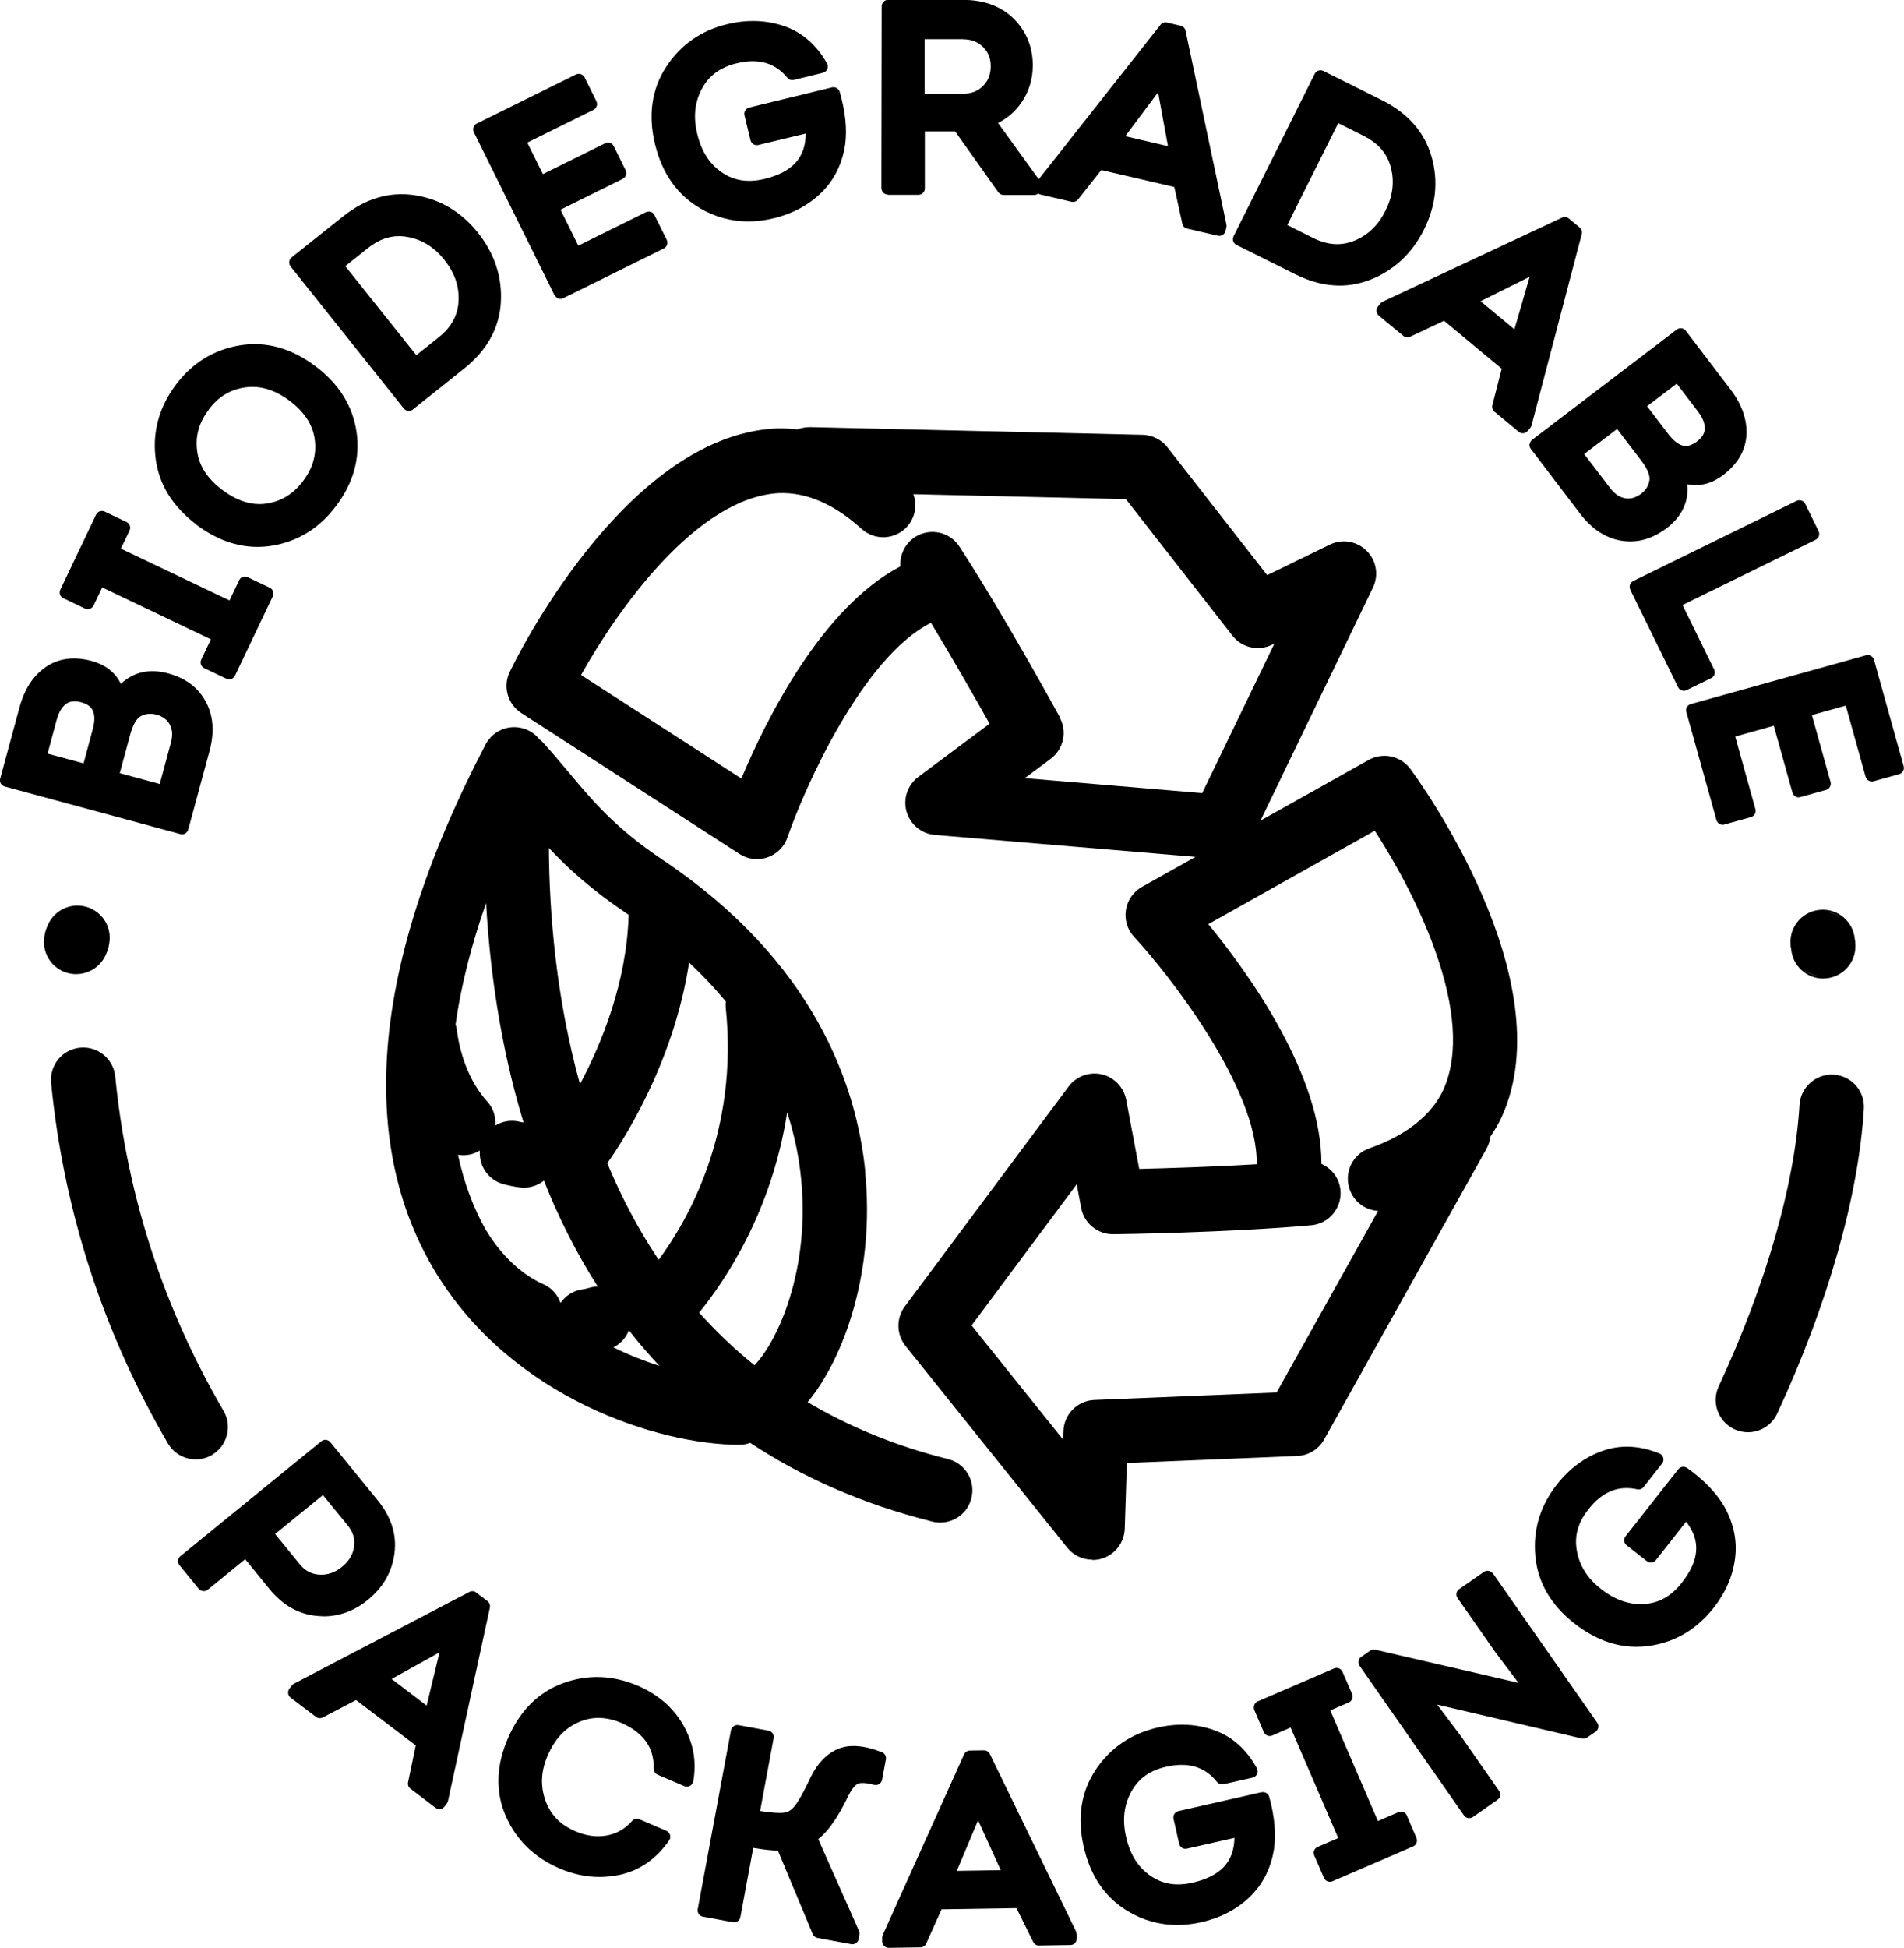
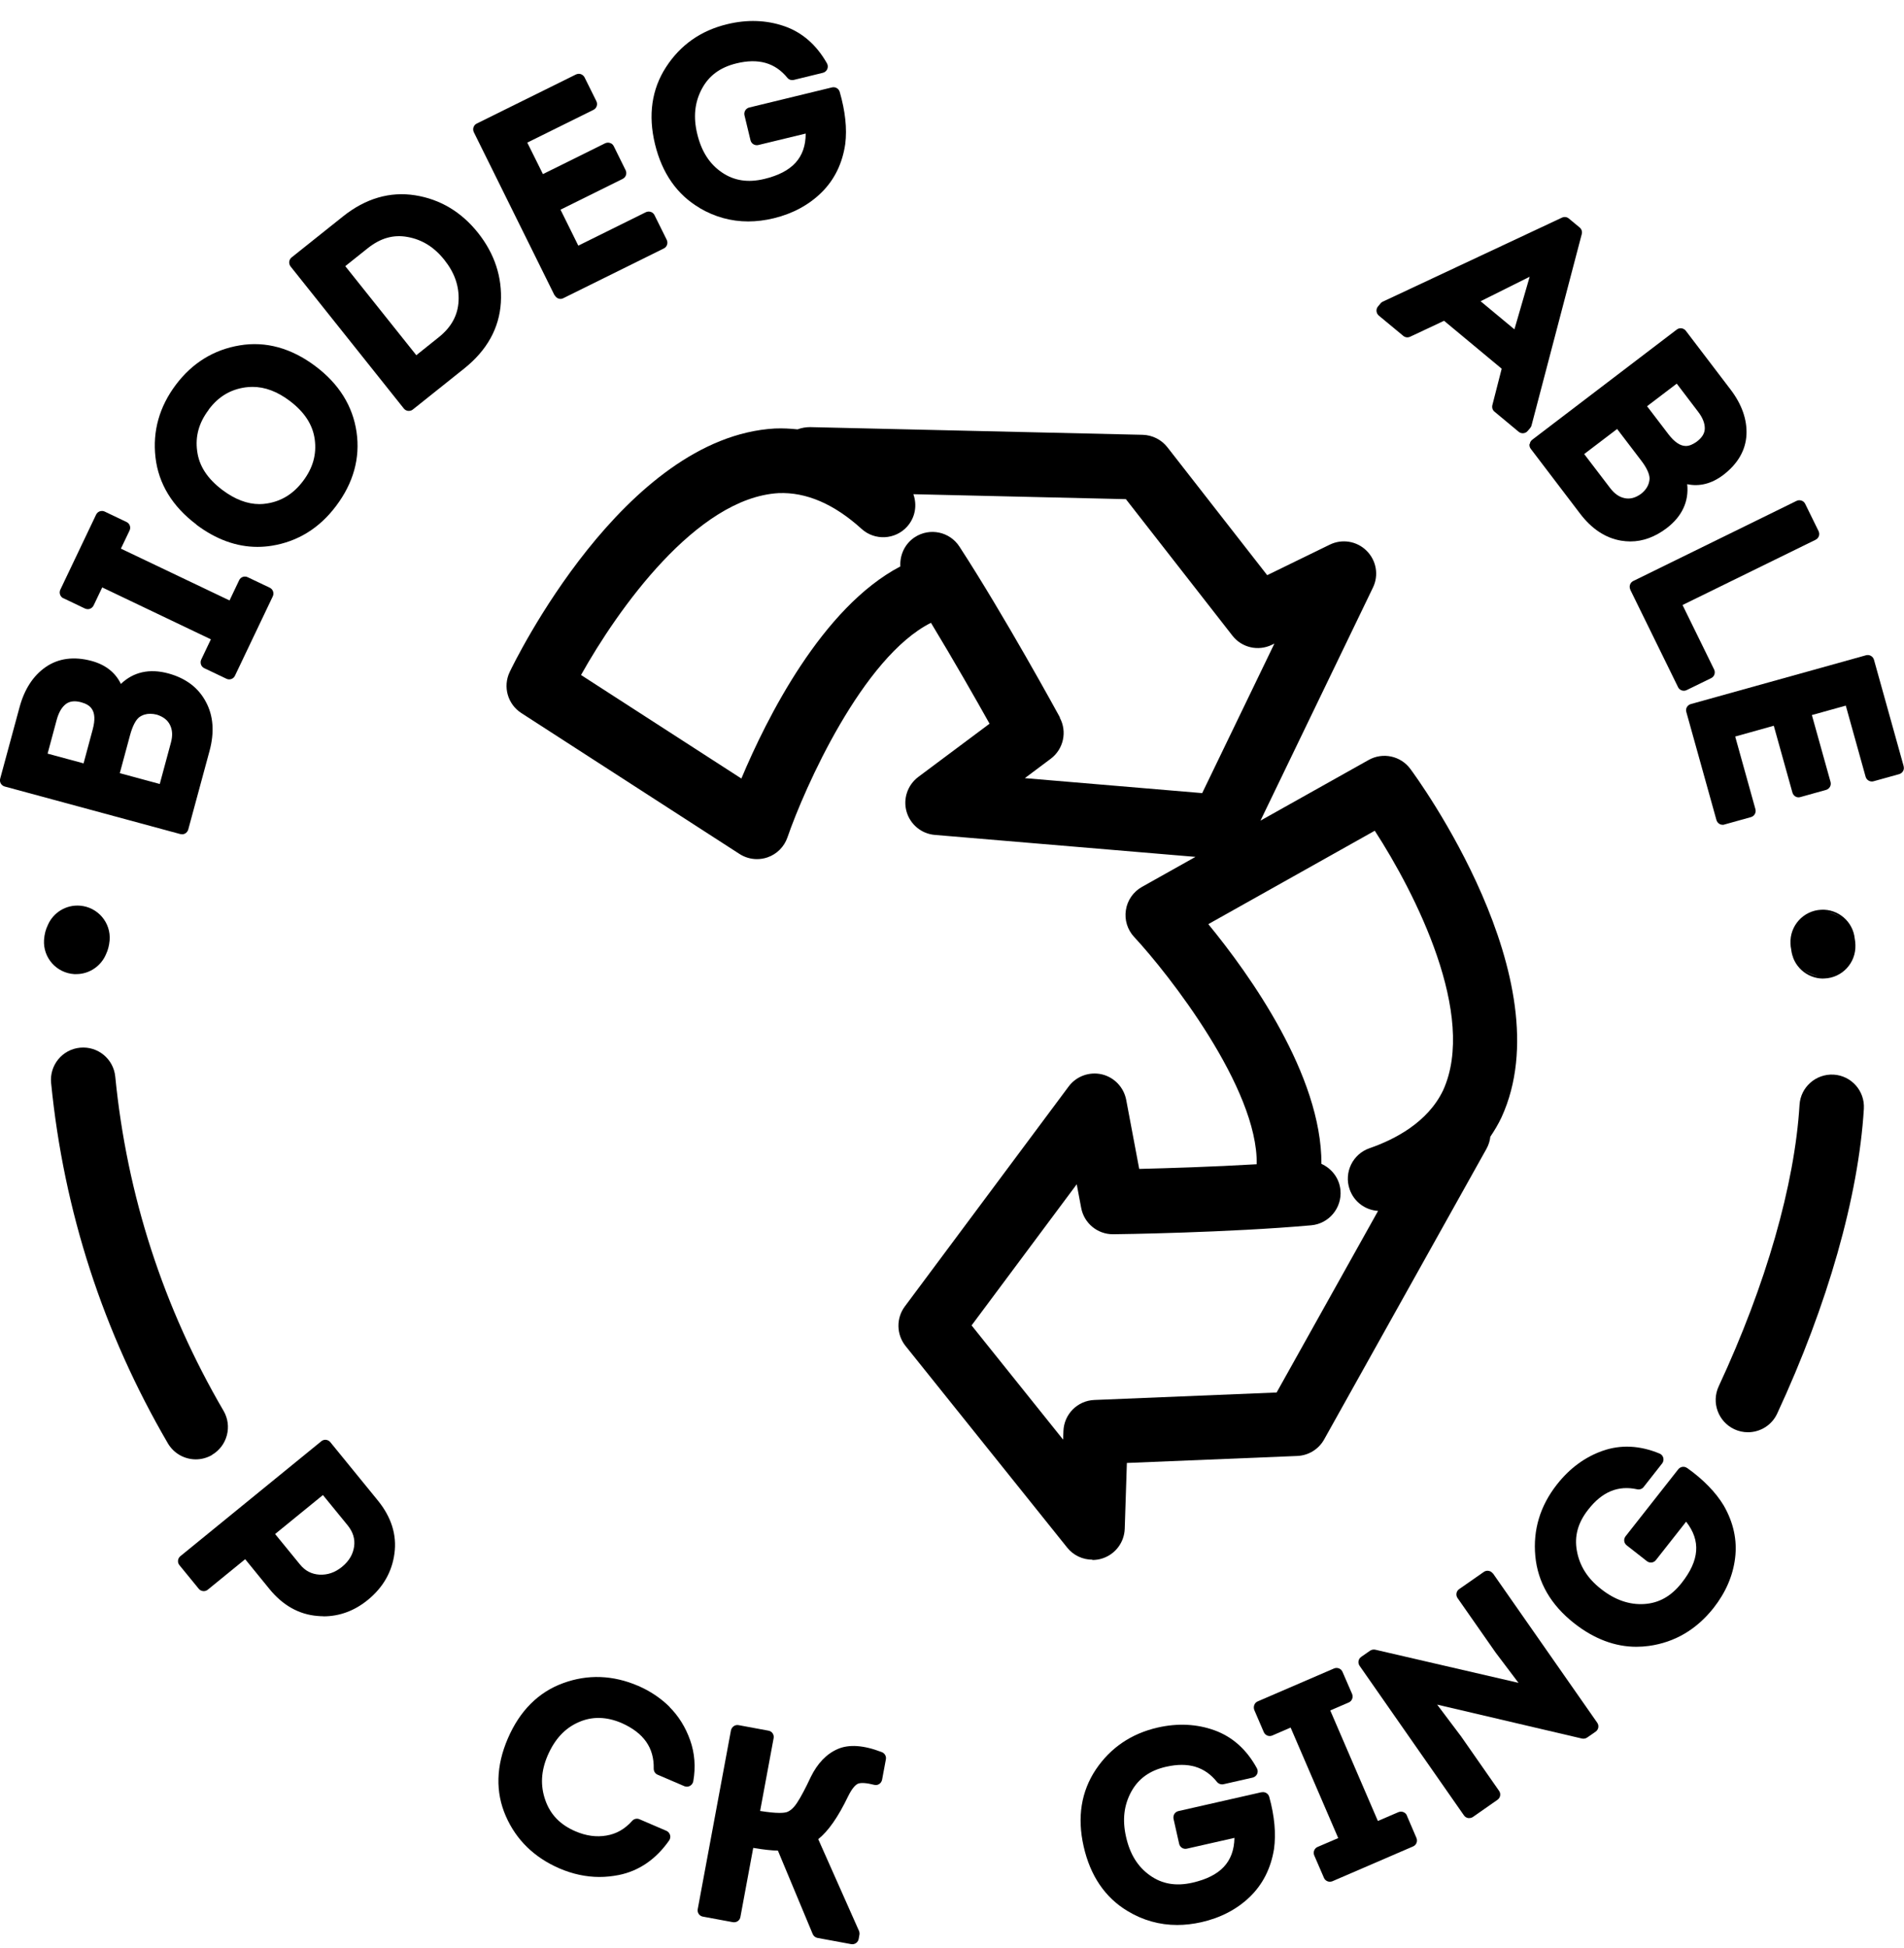
<svg xmlns="http://www.w3.org/2000/svg" id="a" viewBox="0 0 195.93 200.39">
  <path d="M112.42,160.48c.35,0,.7-.05,1.05-.17,1.32-.44,2.22-1.65,2.27-3.04l.22-6.77,17.54-.72c1.15-.05,2.2-.69,2.76-1.7l16.7-29.89c.22-.4,.36-.83,.4-1.25,.42-.63,.81-1.27,1.13-1.95l.02-.04c6.5-14.16-8.72-34.97-9.38-35.85-.99-1.34-2.83-1.74-4.29-.92l-11.13,6.24,11.57-23.97c.62-1.27,.36-2.79-.65-3.79-1-1-2.52-1.25-3.79-.63l-6.44,3.14-10.27-13.16c-.61-.78-1.54-1.25-2.54-1.28l-34.23-.79c-.45,0-.89,.08-1.29,.23-.75-.08-1.51-.12-2.27-.09-.02,0-.03,0-.05,0-15.56,.87-26.83,24.06-27.3,25.05-.72,1.51-.21,3.31,1.19,4.22l22.46,14.5c.54,.35,1.17,.53,1.8,.53,.36,0,.73-.06,1.08-.18,.96-.33,1.72-1.09,2.05-2.05,1.77-5.12,7.73-18.54,14.77-22.08,2.34,3.86,4.63,7.88,6.03,10.38l-7.34,5.48c-1.1,.83-1.58,2.25-1.2,3.57,.38,1.32,1.54,2.28,2.91,2.39l26.82,2.26-5.51,3.09c-.89,.5-1.5,1.38-1.65,2.38-.16,1.01,.16,2.03,.85,2.77,3.53,3.79,12.76,15.57,12.61,23.38-4.55,.27-9.23,.41-12.09,.48l-1.34-7.11c-.25-1.29-1.23-2.32-2.51-2.62-1.28-.29-2.62,.19-3.41,1.25l-16.86,22.63c-.9,1.21-.87,2.88,.07,4.06l16.64,20.75c.64,.8,1.6,1.24,2.59,1.24Zm-3.35-86.68c-.23-.42-5.69-10.42-10.34-17.57-1-1.54-3.05-1.97-4.59-.97-1.04,.68-1.56,1.85-1.49,3.01-8.06,4.22-13.76,15.63-16.36,21.82l-16.5-10.65c3.76-6.72,11.88-18.22,20.32-18.71,2.85-.12,5.73,1.12,8.55,3.68,1.36,1.23,3.46,1.12,4.68-.23,.85-.94,1.05-2.22,.65-3.34l21.87,.51,10.96,14.04c.96,1.24,2.66,1.63,4.07,.94l.25-.12-7.43,15.38-18.25-1.54,2.66-1.99c1.32-.99,1.72-2.79,.93-4.24Zm.33,74.3l-9.42-11.75,10.82-14.52,.46,2.44c.3,1.57,1.67,2.7,3.26,2.7h.04c.48,0,11.88-.16,20.37-.92,1.82-.16,3.17-1.78,3.01-3.6-.11-1.24-.9-2.24-1.96-2.72,.03-9.11-7.38-19.47-11.64-24.66l17.13-9.61c4.19,6.46,10.55,19,7.03,26.71-1.58,3.3-4.99,5.06-7.57,5.95-1.73,.6-2.65,2.49-2.05,4.22,.45,1.31,1.63,2.15,2.93,2.23l-10.44,18.68-18.76,.77c-1.74,.07-3.12,1.47-3.18,3.2l-.03,.88Z" />
-   <path d="M89.04,120.5c-.89-8.84-5.23-21.57-20.84-32.04-4.88-3.27-7.2-6.05-9.66-8.99-.84-1-1.7-2.03-2.67-3.09-.11-.12-.23-.21-.35-.31-.28-.36-.64-.67-1.07-.89-1.62-.85-3.63-.22-4.48,1.4-6.16,11.79-9.57,22.59-10.15,32.11-.51,8.41,1.17,15.86,4.98,22.15,7.91,13.05,23.04,17.79,31.29,17.79h.01c.39,0,.76-.08,1.1-.2,5.22,3.46,11.4,6.26,18.74,8.1,.27,.07,.54,.1,.81,.1,1.49,0,2.84-1,3.21-2.51,.45-1.78-.63-3.58-2.41-4.02-5.51-1.38-10.29-3.39-14.44-5.86,3.71-4.46,6.96-13.38,5.91-23.73Zm-14.35-17.46c-.03,.23-.03,.47,0,.71,1.3,12.68-3.86,21.73-6.91,25.85-2.13-3.18-3.87-6.53-5.29-9.94,1.27-1.78,6.8-10.01,8.42-20.64,1.42,1.33,2.68,2.68,3.79,4.02Zm-20.8,12.44c-.12-.03-.25-.04-.37-.07-.9-.24-1.81-.07-2.55,.38,.07-.88-.2-1.79-.85-2.5-1.61-1.76-2.74-4.44-3.11-7.34-.02-.2-.07-.39-.13-.57,.55-3.92,1.6-8.09,3.14-12.48,.38,6.71,1.43,14.62,3.86,22.59Zm-6.22,3.36c.59,0,1.19-.16,1.71-.48-.13,1.57,.88,3.06,2.46,3.47,.53,.14,1.08,.25,1.63,.32,.15,.02,.3,.03,.45,.03,.76,0,1.48-.27,2.05-.72,1.48,3.72,3.3,7.39,5.54,10.89-.27,0-.54,.04-.81,.12-.28,.08-.57,.15-.85,.19-.92,.15-1.68,.67-2.17,1.38-.29-.84-.91-1.56-1.79-1.94-2.18-.96-4.3-2.95-5.82-5.46-.02-.03-.04-.05-.06-.07-1.33-2.38-2.29-4.98-2.88-7.78,.18,.03,.35,.05,.53,.05Zm17.05,18.02c.98,1.25,2.03,2.48,3.14,3.66-1.54-.5-3.14-1.12-4.74-1.91,.75-.37,1.3-1.01,1.6-1.76Zm-.22-42.88c.06,.04,.12,.09,.19,.13-.2,7.03-2.85,13.38-5.01,17.42-2.47-8.91-3.16-17.65-3.2-24.3,1.97,2.11,4.4,4.32,8.02,6.75Zm7.45,41.05c2.57-3.15,7.47-10.31,9.05-20.6,.79,2.43,1.23,4.72,1.43,6.76,.96,9.46-2.41,16.8-4.79,19.26-2.09-1.68-3.98-3.5-5.69-5.41Z" />
  <path d="M7.64,100.21c.07,0,.14,0,.21,0,1.37,0,2.57-.85,3.07-2.07,.18-.38,.31-.84,.36-1.4,.15-1.82-1.21-3.42-3.04-3.57-1.46-.12-2.78,.73-3.32,2-.2,.41-.35,.91-.39,1.53-.11,1.83,1.28,3.39,3.1,3.51Z" />
  <path d="M21.81,149.67c1.58-.92,2.12-2.96,1.19-4.54-6.19-10.6-9.94-22.16-11.14-34.38-.18-1.82-1.8-3.15-3.63-2.97-1.82,.18-3.15,1.8-2.97,3.63,1.3,13.17,5.35,25.65,12.02,37.08,.62,1.05,1.73,1.64,2.87,1.64,.57,0,1.14-.15,1.67-.45Z" />
  <path d="M188.69,110.55c-1.82-.1-3.4,1.28-3.51,3.11-.5,8.21-3.45,18.5-8.32,28.96-.77,1.66-.05,3.63,1.61,4.41,.45,.21,.93,.31,1.4,.31,1.25,0,2.45-.71,3.01-1.92,5.2-11.2,8.37-22.34,8.92-31.36,.11-1.83-1.28-3.4-3.11-3.51Z" />
  <path d="M187.61,100.66s.08,0,.12,0c1.83-.06,3.26-1.6,3.2-3.43,0-.24-.03-.46-.07-.68-.18-1.74-1.7-3.06-3.46-2.96-1.83,.09-3.24,1.65-3.15,3.48,0,.21,.03,.4,.07,.59,.16,1.7,1.59,3.01,3.3,3.01Zm.44-6.82c.49,.07,.93,.23,1.31,.48-.44-.27-.91-.41-1.31-.48Zm-.99,6.55c-.57-.09-1.08-.32-1.49-.64,.49,.36,1.03,.55,1.49,.64Zm-2.72-2.6c.06,.3,.16,.56,.27,.8-.13-.26-.22-.53-.27-.8Z" />
  <path d="M18.73,85.83c.11,0,.23-.03,.33-.09,.15-.09,.26-.23,.31-.4l2.19-8.08c.52-1.92,.4-3.62-.37-5.05-.77-1.46-2.07-2.44-3.86-2.93-1.95-.53-3.61-.15-4.89,1.08-.56-1.17-1.58-1.97-2.99-2.36-1.84-.5-3.45-.28-4.76,.63-1.28,.89-2.18,2.28-2.68,4.13L.02,80.1c-.05,.17-.02,.35,.06,.5,.09,.15,.23,.26,.4,.31l18.06,4.89c.06,.01,.12,.02,.17,.02Zm-13.83-8.31l.94-3.49c.21-.76,.53-1.3,.96-1.62,.4-.29,.93-.34,1.57-.16,.88,.25,1.71,.78,1.17,2.79l-.94,3.49-3.7-1Zm7.43,2.01l1.06-3.93c.25-.9,.57-1.53,.94-1.82,.34-.24,.71-.35,1.12-.35,.22,0,.46,.03,.69,.09,.66,.21,1.1,.55,1.35,1.05,.26,.52,.29,1.11,.1,1.82l-1.15,4.26-4.11-1.11Z" />
  <path d="M6.5,61.53l2.24,1.07c.16,.07,.34,.09,.51,.03,.16-.06,.3-.18,.38-.34l.89-1.86,11.18,5.34-.99,2.08c-.08,.16-.08,.34-.03,.51,.06,.17,.18,.3,.34,.38l2.27,1.08c.09,.05,.19,.07,.29,.07,.25,0,.49-.14,.6-.38l3.89-8.16c.08-.16,.08-.34,.03-.51-.06-.17-.18-.3-.34-.38l-2.27-1.08c-.33-.16-.73-.02-.88,.31l-.99,2.08-11.18-5.33,.89-1.86c.16-.33,.02-.73-.31-.88l-2.24-1.07c-.16-.08-.34-.08-.51-.03-.17,.06-.3,.18-.38,.34l-3.68,7.72c-.16,.33-.02,.73,.31,.89Z" />
  <path d="M20.2,53.97c2.02,1.52,4.14,2.29,6.29,2.29,.49,0,1-.04,1.49-.12,2.66-.43,4.88-1.8,6.59-4.07,1.8-2.38,2.51-4.95,2.12-7.63-.39-2.67-1.81-4.95-4.22-6.76-2.48-1.87-5.12-2.6-7.8-2.15-2.67,.44-4.89,1.81-6.58,4.06-1.69,2.25-2.4,4.76-2.09,7.46,.31,2.71,1.73,5.04,4.21,6.91Zm1.28-11.84c.99-1.32,2.22-2.06,3.77-2.28,.25-.03,.49-.05,.74-.05,1.27,0,2.55,.48,3.81,1.43,1.54,1.16,2.39,2.47,2.59,3.99,.2,1.53-.19,2.92-1.2,4.26-1,1.33-2.23,2.09-3.75,2.32-.25,.04-.49,.06-.74,.06-1.25,0-2.53-.49-3.81-1.45-1.55-1.17-2.4-2.47-2.6-4-.21-1.53,.18-2.93,1.19-4.26Z" />
  <path d="M41.56,42.03c.11,.14,.27,.22,.44,.24,.03,0,.05,0,.07,0,.15,0,.3-.05,.41-.14l5.29-4.22c2.34-1.87,3.61-4.15,3.77-6.79,.15-2.61-.64-5.02-2.36-7.18-1.71-2.14-3.88-3.44-6.46-3.85-2.59-.41-5.1,.32-7.42,2.17l-5.29,4.22c-.29,.23-.33,.64-.11,.93l11.65,14.61Zm3.58-7.33l-2.3,1.84-7.31-9.16,2.32-1.85c1.31-1.04,2.64-1.42,4.1-1.15,1.49,.27,2.73,1.04,3.78,2.36,1.05,1.32,1.53,2.69,1.46,4.21-.07,1.48-.74,2.71-2.06,3.76Z" />
  <path d="M57.08,30.37c.08,.16,.22,.28,.38,.34,.07,.02,.14,.04,.21,.04,.1,0,.2-.02,.29-.07l10.35-5.12c.33-.16,.46-.56,.3-.89l-1.26-2.54c-.08-.16-.21-.28-.38-.33-.17-.06-.35-.04-.51,.03l-6.95,3.44-1.83-3.7,6.4-3.17c.33-.16,.46-.56,.3-.89l-1.22-2.47c-.08-.16-.21-.28-.38-.33-.17-.06-.35-.04-.51,.03l-6.4,3.17-1.61-3.24,6.81-3.37c.33-.16,.46-.56,.3-.89l-1.21-2.44c-.08-.16-.22-.28-.38-.34-.17-.06-.35-.04-.51,.03l-10.21,5.05c-.33,.16-.46,.56-.3,.89l8.3,16.77Z" />
  <path d="M72.01,21.41c1.55,.91,3.23,1.37,4.98,1.37,.86,0,1.75-.11,2.65-.33,1.96-.48,3.62-1.38,4.92-2.67,1.32-1.31,2.13-2.98,2.42-4.97,.2-1.58,0-3.38-.57-5.36-.1-.34-.45-.54-.79-.46l-8.52,2.07c-.17,.04-.32,.15-.41,.3-.09,.15-.12,.33-.08,.5l.62,2.57c.04,.17,.15,.32,.3,.41,.15,.09,.33,.12,.5,.08l4.88-1.18c0,2.48-1.38,3.98-4.26,4.67-1.67,.4-3.1,.19-4.36-.67-1.28-.87-2.11-2.17-2.54-3.96-.42-1.72-.27-3.24,.47-4.63,.72-1.36,1.88-2.22,3.56-2.63,2.26-.55,3.97-.07,5.24,1.48,.16,.2,.42,.28,.67,.22l2.99-.73c.2-.05,.37-.19,.45-.38,.08-.19,.07-.41-.03-.59-1.08-1.91-2.57-3.21-4.43-3.84-1.82-.62-3.79-.69-5.84-.19-2.71,.65-4.82,2.14-6.29,4.41-1.48,2.28-1.86,4.95-1.14,7.92,.73,3.01,2.28,5.22,4.61,6.58Z" />
-   <path d="M91.38,20.04h3.13c.37,0,.66-.29,.66-.66v-5.86h3.12l4.44,6.26c.12,.17,.33,.28,.54,.28h3.16c.15,0,.3-.06,.42-.15,.07,.05,.15,.09,.24,.11l3.18,.74c.25,.06,.51-.04,.67-.24l2.39-3.03,7.51,1.75,.83,3.78c.05,.25,.25,.45,.5,.5l3.15,.73c.05,.01,.1,.02,.15,.02,.3,0,.57-.21,.64-.51l.09-.39c.02-.09,.02-.19,0-.29l-4.2-19.92c-.05-.25-.25-.45-.5-.51l-1.41-.33c-.25-.06-.51,.03-.67,.23l-12.53,15.89-4.19-5.79c.96-.48,1.76-1.17,2.38-2.06,.79-1.12,1.19-2.41,1.2-3.83,0-1.9-.65-3.52-1.95-4.82-1.3-1.29-3.05-1.95-5.2-1.95h-7.73c-.17-.01-.34,.05-.47,.18-.12,.12-.19,.29-.2,.47l-.03,18.71c0,.17,.07,.34,.19,.47,.12,.12,.29,.2,.47,.2Zm7.73-16c.84,0,1.51,.26,2.05,.79,.53,.53,.79,1.17,.79,1.98,0,.84-.26,1.51-.8,2.04-.53,.53-1.2,.79-2.04,.79h-3.96V4.03h3.97Zm16.68,9.98l3.38-4.52,1.02,5.54-4.4-1.03Z" />
-   <path d="M127.23,25.19l6.05,3.02c1.55,.78,3.09,1.17,4.58,1.17,1.07,0,2.14-.21,3.16-.61,2.43-.96,4.29-2.7,5.52-5.16,1.22-2.45,1.49-4.97,.78-7.47-.72-2.53-2.43-4.49-5.09-5.82l-6.05-3.02c-.33-.16-.73-.03-.89,.29l-8.35,16.72c-.16,.33-.03,.72,.3,.89Zm13.13-11.19c1.49,.75,2.4,1.81,2.77,3.24,.38,1.47,.2,2.91-.55,4.42-.75,1.51-1.8,2.52-3.2,3.1-.58,.24-1.18,.36-1.78,.36h0c-.8,0-1.64-.22-2.5-.65l-2.63-1.32,5.24-10.48,2.66,1.33Z" />
  <path d="M142.06,31.22l-.26,.31c-.11,.13-.17,.31-.15,.49,.02,.17,.1,.34,.24,.45l2.51,2.08c.2,.17,.47,.2,.71,.09l3.49-1.64,5.93,4.93-.96,3.75c-.06,.25,.02,.51,.22,.67l2.49,2.07c.12,.1,.27,.15,.42,.15,.19,0,.38-.08,.51-.24l.26-.31c.06-.07,.11-.16,.13-.25l5.17-19.69c.07-.25-.02-.51-.22-.68l-1.11-.92c-.2-.17-.47-.2-.71-.09l-18.45,8.65c-.09,.04-.17,.1-.23,.18Zm10.3-.23l5.05-2.52-1.57,5.41-3.48-2.89Z" />
  <path d="M157.39,45.68c-.02,.17,.02,.35,.13,.49l5.07,6.66c1.2,1.58,2.62,2.52,4.23,2.79,.32,.05,.64,.08,.95,.08,1.29,0,2.54-.46,3.73-1.36,1.59-1.21,2.31-2.76,2.12-4.53,1.27,.27,2.52-.05,3.7-.94,1.52-1.16,2.32-2.56,2.4-4.16,.07-1.55-.48-3.12-1.64-4.64l-4.6-6.04c-.22-.29-.64-.35-.93-.13l-14.88,11.34c-.14,.11-.23,.26-.25,.44Zm15.15-6.22l2.19,2.88c.48,.62,.71,1.21,.7,1.75-.01,.49-.28,.93-.82,1.34-.4,.29-.78,.45-1.13,.45-.58,0-1.18-.41-1.8-1.22l-2.19-2.87,3.05-2.32Zm-2.79,9.76c-.03,.63-.33,1.16-.9,1.6-.57,.4-1.1,.54-1.65,.43-.57-.11-1.05-.45-1.5-1.03l-2.68-3.51,3.39-2.58,2.47,3.24c.57,.74,.86,1.38,.87,1.86Z" />
  <path d="M167.76,60.66l4.92,10.03c.11,.23,.35,.37,.6,.37,.1,0,.2-.02,.29-.07l2.52-1.23c.33-.16,.46-.56,.3-.89l-3.25-6.63,13.69-6.71c.16-.08,.28-.21,.34-.38,.06-.17,.04-.35-.03-.51l-1.38-2.81c-.08-.16-.21-.28-.38-.33-.17-.06-.35-.05-.51,.03l-16.8,8.24c-.33,.16-.46,.56-.3,.89Z" />
  <path d="M195.9,78.84l-3.06-10.97c-.1-.35-.47-.56-.82-.46l-18.03,5.02c-.17,.05-.31,.16-.4,.31-.09,.15-.11,.33-.06,.5l3.1,11.12c.05,.17,.16,.31,.31,.4,.1,.06,.21,.09,.33,.09,.06,0,.12,0,.18-.03l2.73-.76c.35-.1,.56-.46,.46-.82l-2.08-7.47,3.97-1.11,1.92,6.88c.05,.17,.16,.31,.31,.4,.15,.09,.33,.11,.5,.06l2.65-.74c.35-.1,.56-.46,.46-.82l-1.92-6.88,3.49-.97,2.04,7.32c.1,.35,.47,.56,.82,.46l2.63-.73c.17-.05,.31-.16,.4-.31,.09-.15,.11-.33,.06-.5Z" />
  <path d="M33.27,166.28c1.67,0,3.21-.57,4.58-1.69,1.56-1.27,2.49-2.88,2.74-4.78,.26-1.91-.32-3.74-1.7-5.44l-4.9-6.01c-.23-.28-.65-.33-.93-.09l-14.5,11.82c-.28,.23-.33,.65-.09,.93l1.98,2.42c.11,.14,.27,.22,.45,.24,.17,.02,.35-.03,.49-.15l3.84-3.13,2.5,3.07c1.37,1.68,3.04,2.62,4.95,2.77,.21,.02,.41,.03,.61,.03Zm-2.42-5.36l-2.54-3.11,4.92-4.01,2.54,3.11c.56,.69,.78,1.41,.67,2.19-.12,.81-.52,1.49-1.25,2.09-.72,.58-1.47,.84-2.31,.8-.82-.05-1.48-.39-2.02-1.06Z" />
-   <path d="M49.01,163.83c-.21-.16-.48-.18-.71-.06l-18.06,9.44c-.09,.04-.16,.11-.22,.19l-.24,.32c-.22,.29-.16,.71,.13,.93l2.6,1.97c.2,.16,.48,.18,.71,.06l3.42-1.79,6.14,4.67-.79,3.79c-.05,.25,.04,.51,.25,.66l2.57,1.96c.12,.09,.26,.14,.4,.14,.2,0,.4-.09,.53-.26l.24-.32c.06-.08,.1-.17,.12-.26l4.31-19.89c.05-.25-.04-.51-.25-.67l-1.15-.87Zm-8.71,8.89l4.93-2.74-1.33,5.48-3.6-2.74Z" />
  <path d="M68.91,175.6c-.92-.91-2.01-1.64-3.24-2.17-2.58-1.11-5.19-1.21-7.72-.28-2.55,.93-4.46,2.84-5.69,5.69-1.22,2.83-1.29,5.52-.21,7.99,1.07,2.45,2.93,4.26,5.52,5.38,1.35,.58,2.74,.88,4.11,.88,.66,0,1.33-.07,1.99-.2,2.09-.42,3.83-1.62,5.19-3.56,.11-.16,.15-.37,.09-.56s-.19-.35-.38-.43l-2.77-1.19c-.26-.11-.57-.04-.75,.17-.76,.85-1.62,1.34-2.65,1.51-1.03,.18-2.1,.03-3.19-.44-1.56-.67-2.57-1.71-3.09-3.19-.53-1.5-.45-3,.23-4.59,.73-1.69,1.77-2.82,3.19-3.44,1.39-.62,2.88-.58,4.44,.09,2.26,1.01,3.34,2.54,3.29,4.69,0,.27,.15,.52,.4,.62l2.75,1.18c.19,.08,.4,.07,.58-.03,.18-.1,.3-.27,.34-.47,.26-1.48,.15-2.91-.33-4.25-.47-1.32-1.18-2.46-2.11-3.39Z" />
  <path d="M90.75,180.25c-1.86-.72-3.38-.83-4.55-.32-1.15,.5-2.08,1.47-2.77,2.88-.53,1.13-1,2.03-1.41,2.65-.34,.52-.71,.85-1.09,.97-.11,.03-.33,.07-.72,.07-.51,0-1.17-.07-1.99-.2l1.39-7.49c.07-.36-.17-.71-.53-.77l-3.08-.57c-.17-.03-.35,0-.5,.11-.14,.1-.24,.25-.28,.42l-3.42,18.4c-.07,.36,.17,.71,.53,.77l3.08,.57c.17,.03,.35,0,.5-.1,.15-.1,.25-.25,.28-.43l1.32-7.11c1.12,.19,1.95,.27,2.54,.28l3.58,8.58c.09,.21,.27,.36,.49,.4l3.47,.64s.08,.01,.12,.01c.31,0,.59-.22,.65-.54l.08-.45c.02-.13,0-.27-.05-.39l-4.19-9.43c1.04-.83,2.05-2.28,3.07-4.4,.47-.96,.84-1.22,1.01-1.3,.3-.13,.9-.09,1.67,.11,.18,.05,.37,.02,.52-.08,.16-.1,.26-.26,.3-.44l.39-2.1c.06-.31-.11-.62-.41-.74Z" />
-   <path d="M110.76,198.75l-8.9-18.31c-.11-.23-.34-.38-.6-.38h-.01l-1.44,.02c-.26,0-.49,.16-.6,.39l-8.37,18.58c-.04,.09-.06,.19-.06,.28v.4c.01,.36,.31,.65,.67,.65h.01l3.26-.05c.26,0,.49-.16,.59-.39l1.58-3.52,7.71-.12,1.72,3.47c.11,.23,.35,.39,.6,.37l3.23-.05c.37,0,.66-.31,.65-.67v-.4c0-.1-.03-.19-.07-.28Zm-7.78-6.36l-4.52,.07,2.19-5.2,2.33,5.13Z" />
  <path d="M129.82,184.37l-8.55,1.94c-.17,.04-.32,.14-.42,.29-.09,.15-.12,.33-.09,.5l.58,2.58c.08,.36,.44,.58,.79,.5l4.9-1.11c-.05,2.48-1.44,3.95-4.33,4.61-1.68,.38-3.11,.14-4.35-.74-1.27-.89-2.08-2.2-2.48-4-.39-1.73-.21-3.24,.54-4.62,.74-1.35,1.91-2.19,3.6-2.57,2.27-.51,3.97,0,5.22,1.56,.16,.2,.42,.29,.67,.24l3-.68c.2-.05,.37-.18,.46-.37,.09-.19,.08-.41-.02-.59-1.05-1.93-2.52-3.24-4.37-3.91-1.81-.65-3.78-.75-5.84-.28-2.71,.62-4.85,2.07-6.36,4.31-1.51,2.26-1.94,4.92-1.26,7.91,.68,3.02,2.2,5.26,4.51,6.65,1.58,.96,3.31,1.44,5.12,1.44,.81,0,1.65-.1,2.5-.29,1.97-.45,3.64-1.32,4.96-2.59,1.34-1.29,2.18-2.95,2.5-4.93,.22-1.57,.06-3.38-.49-5.37-.09-.34-.44-.55-.79-.47Z" />
  <path d="M144.78,186.77c-.07-.16-.2-.29-.36-.35-.16-.07-.35-.06-.51,0l-2.12,.91-4.9-11.37,1.9-.82c.16-.07,.29-.2,.35-.36,.07-.16,.06-.35,0-.51l-.99-2.28c-.14-.34-.54-.49-.87-.35l-7.86,3.39c-.16,.07-.29,.2-.35,.37-.06,.16-.06,.34,0,.51l.98,2.28c.15,.34,.54,.49,.87,.35l1.89-.82,4.9,11.37-2.12,.91c-.34,.14-.49,.54-.35,.87l1,2.31c.11,.25,.35,.4,.61,.4,.09,0,.18-.02,.26-.05l8.3-3.58c.34-.14,.49-.53,.35-.87l-.99-2.31Z" />
  <path d="M153.62,161.87c-.1-.14-.25-.24-.43-.27-.17-.03-.35,0-.5,.11l-2.54,1.77c-.3,.21-.37,.62-.16,.92l3.92,5.61,2.35,3.11-14.74-3.41c-.18-.04-.38,0-.53,.1l-.92,.64c-.3,.21-.37,.62-.16,.92l10.74,15.39c.1,.14,.25,.24,.43,.27,.04,0,.08,0,.12,0,.14,0,.27-.04,.38-.12l2.52-1.76c.3-.21,.37-.62,.16-.92l-3.9-5.59-2.47-3.28,14.9,3.49c.18,.04,.38,0,.53-.1l.88-.61c.3-.21,.37-.62,.16-.92l-10.73-15.36Z" />
  <path d="M173.61,151.02c-.29-.21-.69-.15-.91,.13l-5.42,6.89c-.11,.14-.16,.31-.14,.49,.02,.17,.11,.33,.25,.44l2.08,1.63c.29,.23,.71,.18,.93-.11l3.11-3.95c1.53,1.96,1.37,3.98-.46,6.3-1.07,1.36-2.32,2.07-3.84,2.17-1.52,.1-3.02-.41-4.45-1.54-1.4-1.09-2.21-2.38-2.49-3.92-.28-1.51,.1-2.91,1.17-4.26,1.44-1.84,3.08-2.51,5.04-2.08,.25,.05,.51-.04,.66-.24l1.9-2.42c.13-.16,.17-.38,.12-.58-.05-.2-.2-.37-.39-.44-2.02-.84-4-.93-5.85-.28-1.82,.64-3.4,1.8-4.71,3.47-1.72,2.19-2.47,4.66-2.22,7.35,.25,2.71,1.6,5.04,4.01,6.93,2.04,1.6,4.19,2.41,6.39,2.41,.43,0,.87-.03,1.3-.09,2.66-.37,4.89-1.69,6.64-3.9,1.25-1.59,2-3.32,2.22-5.14,.23-1.84-.17-3.66-1.17-5.4-.82-1.36-2.08-2.66-3.76-3.86Z" />
</svg>